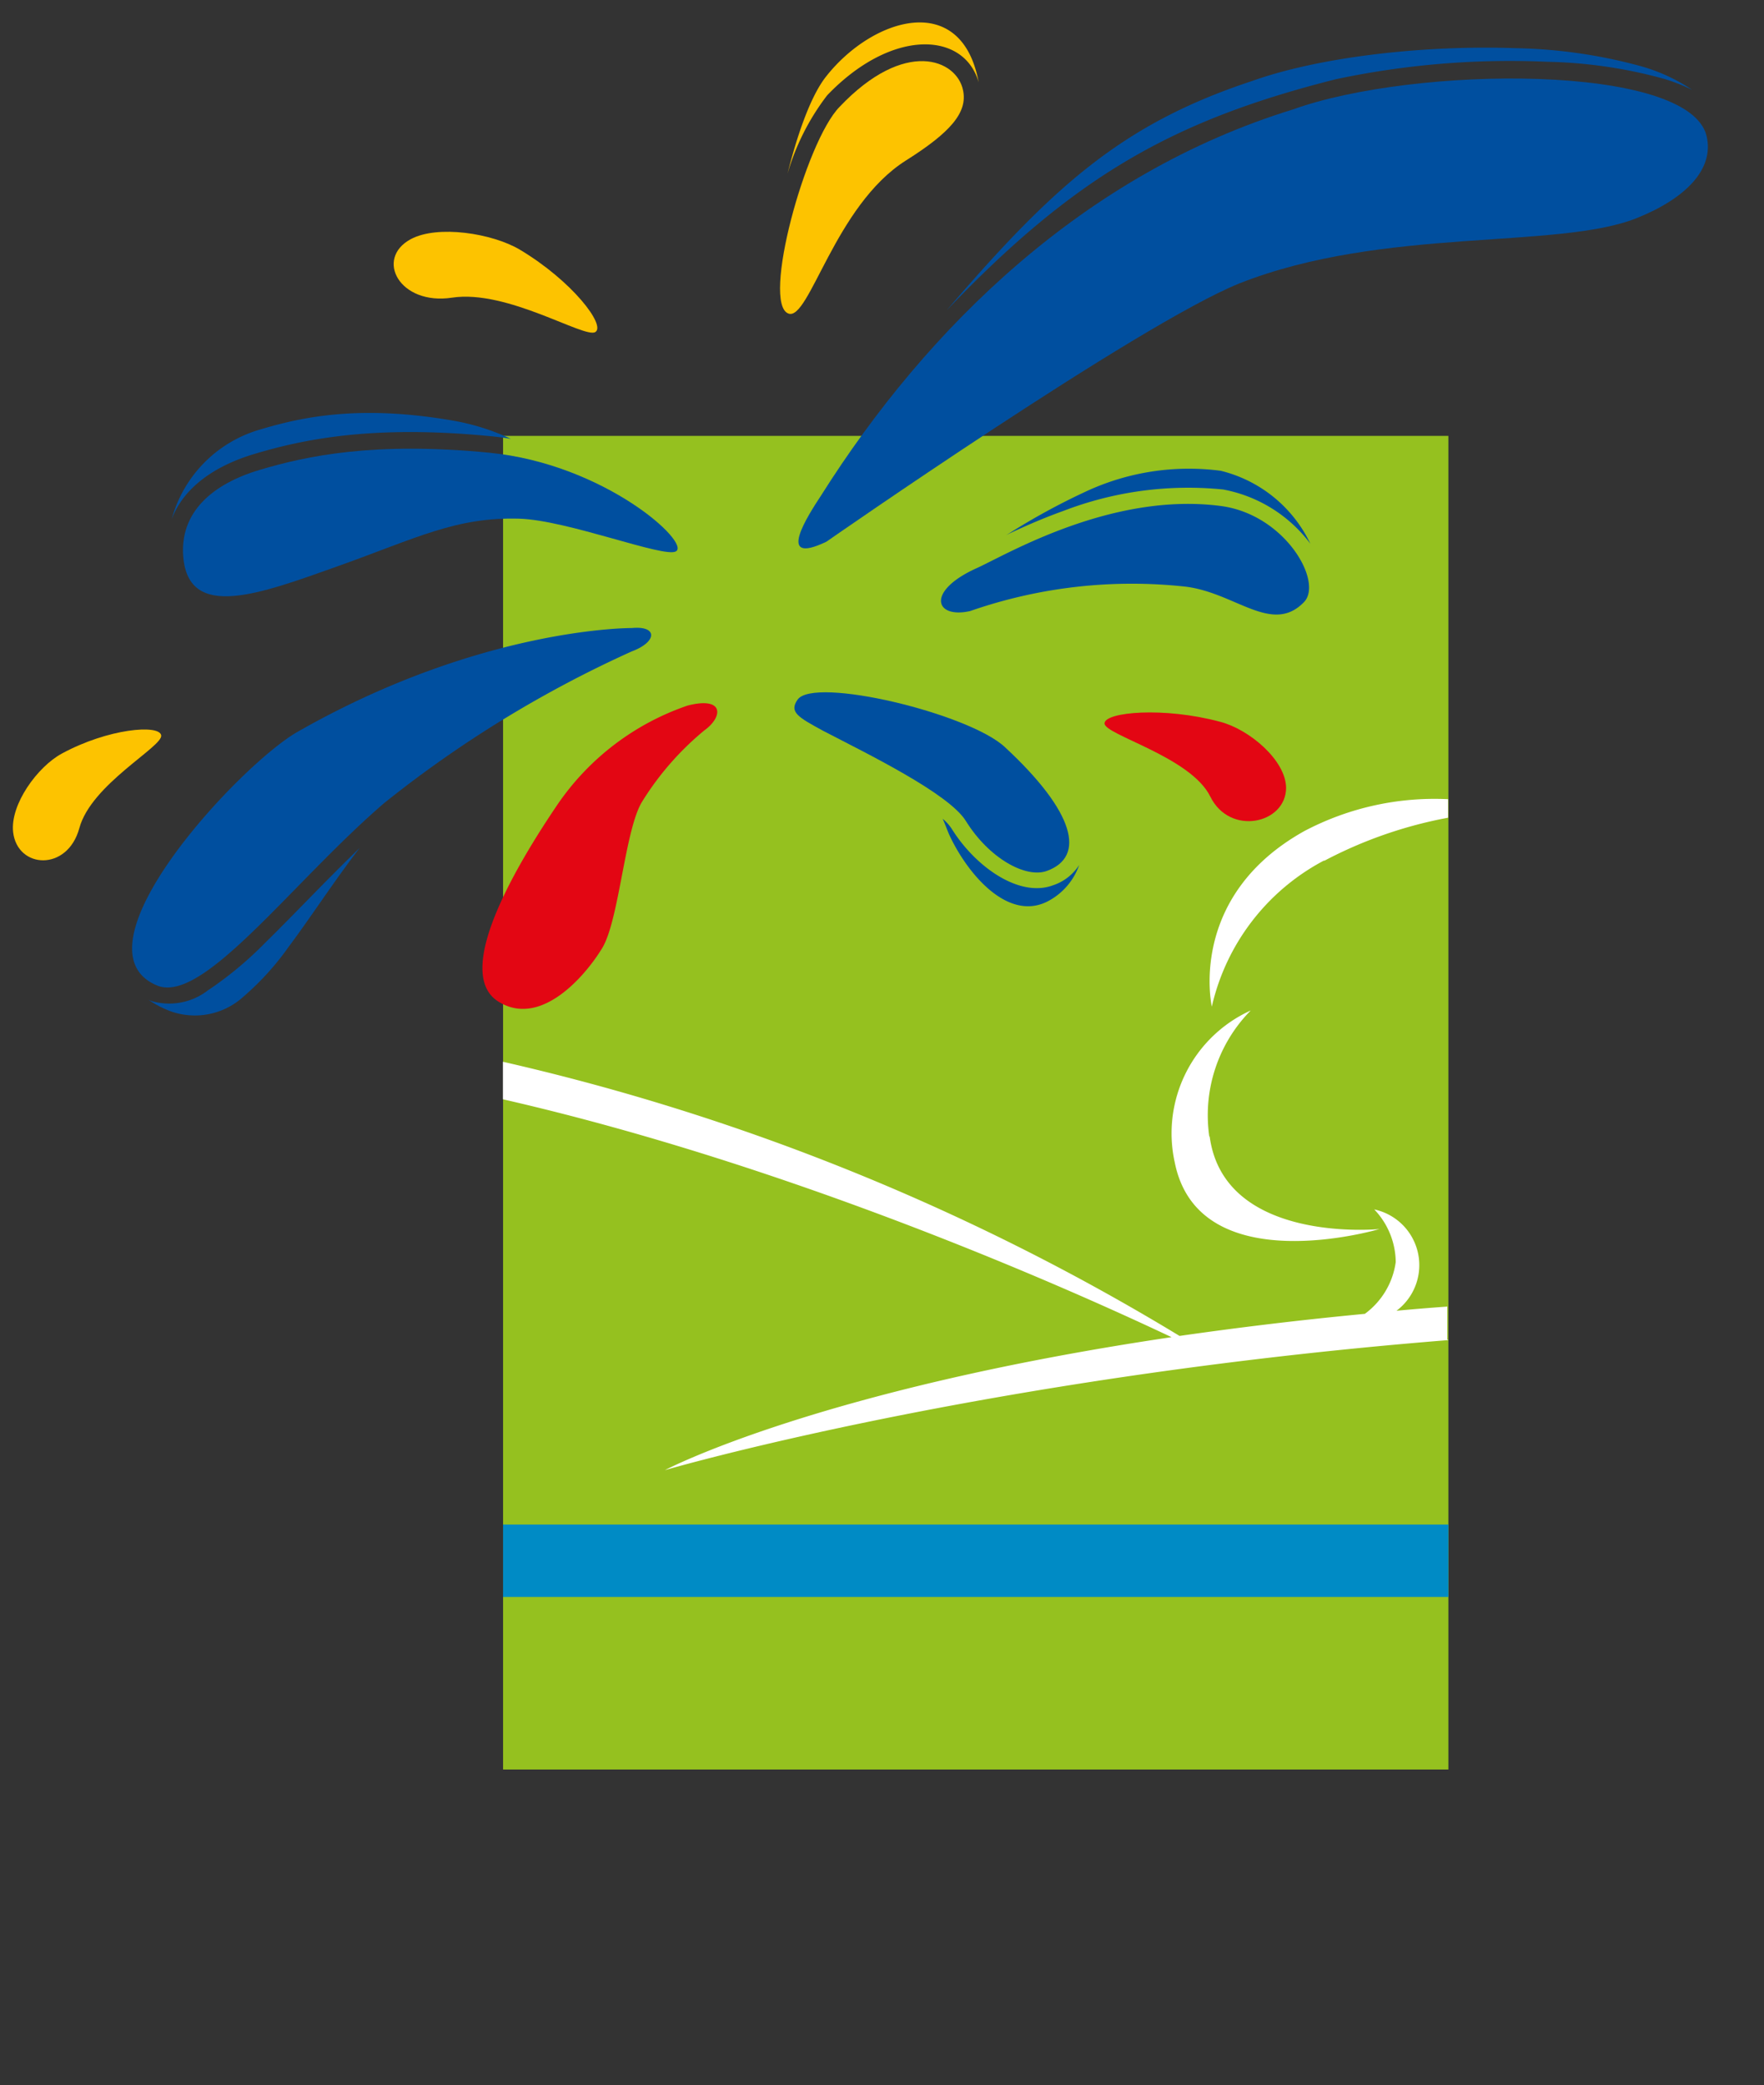
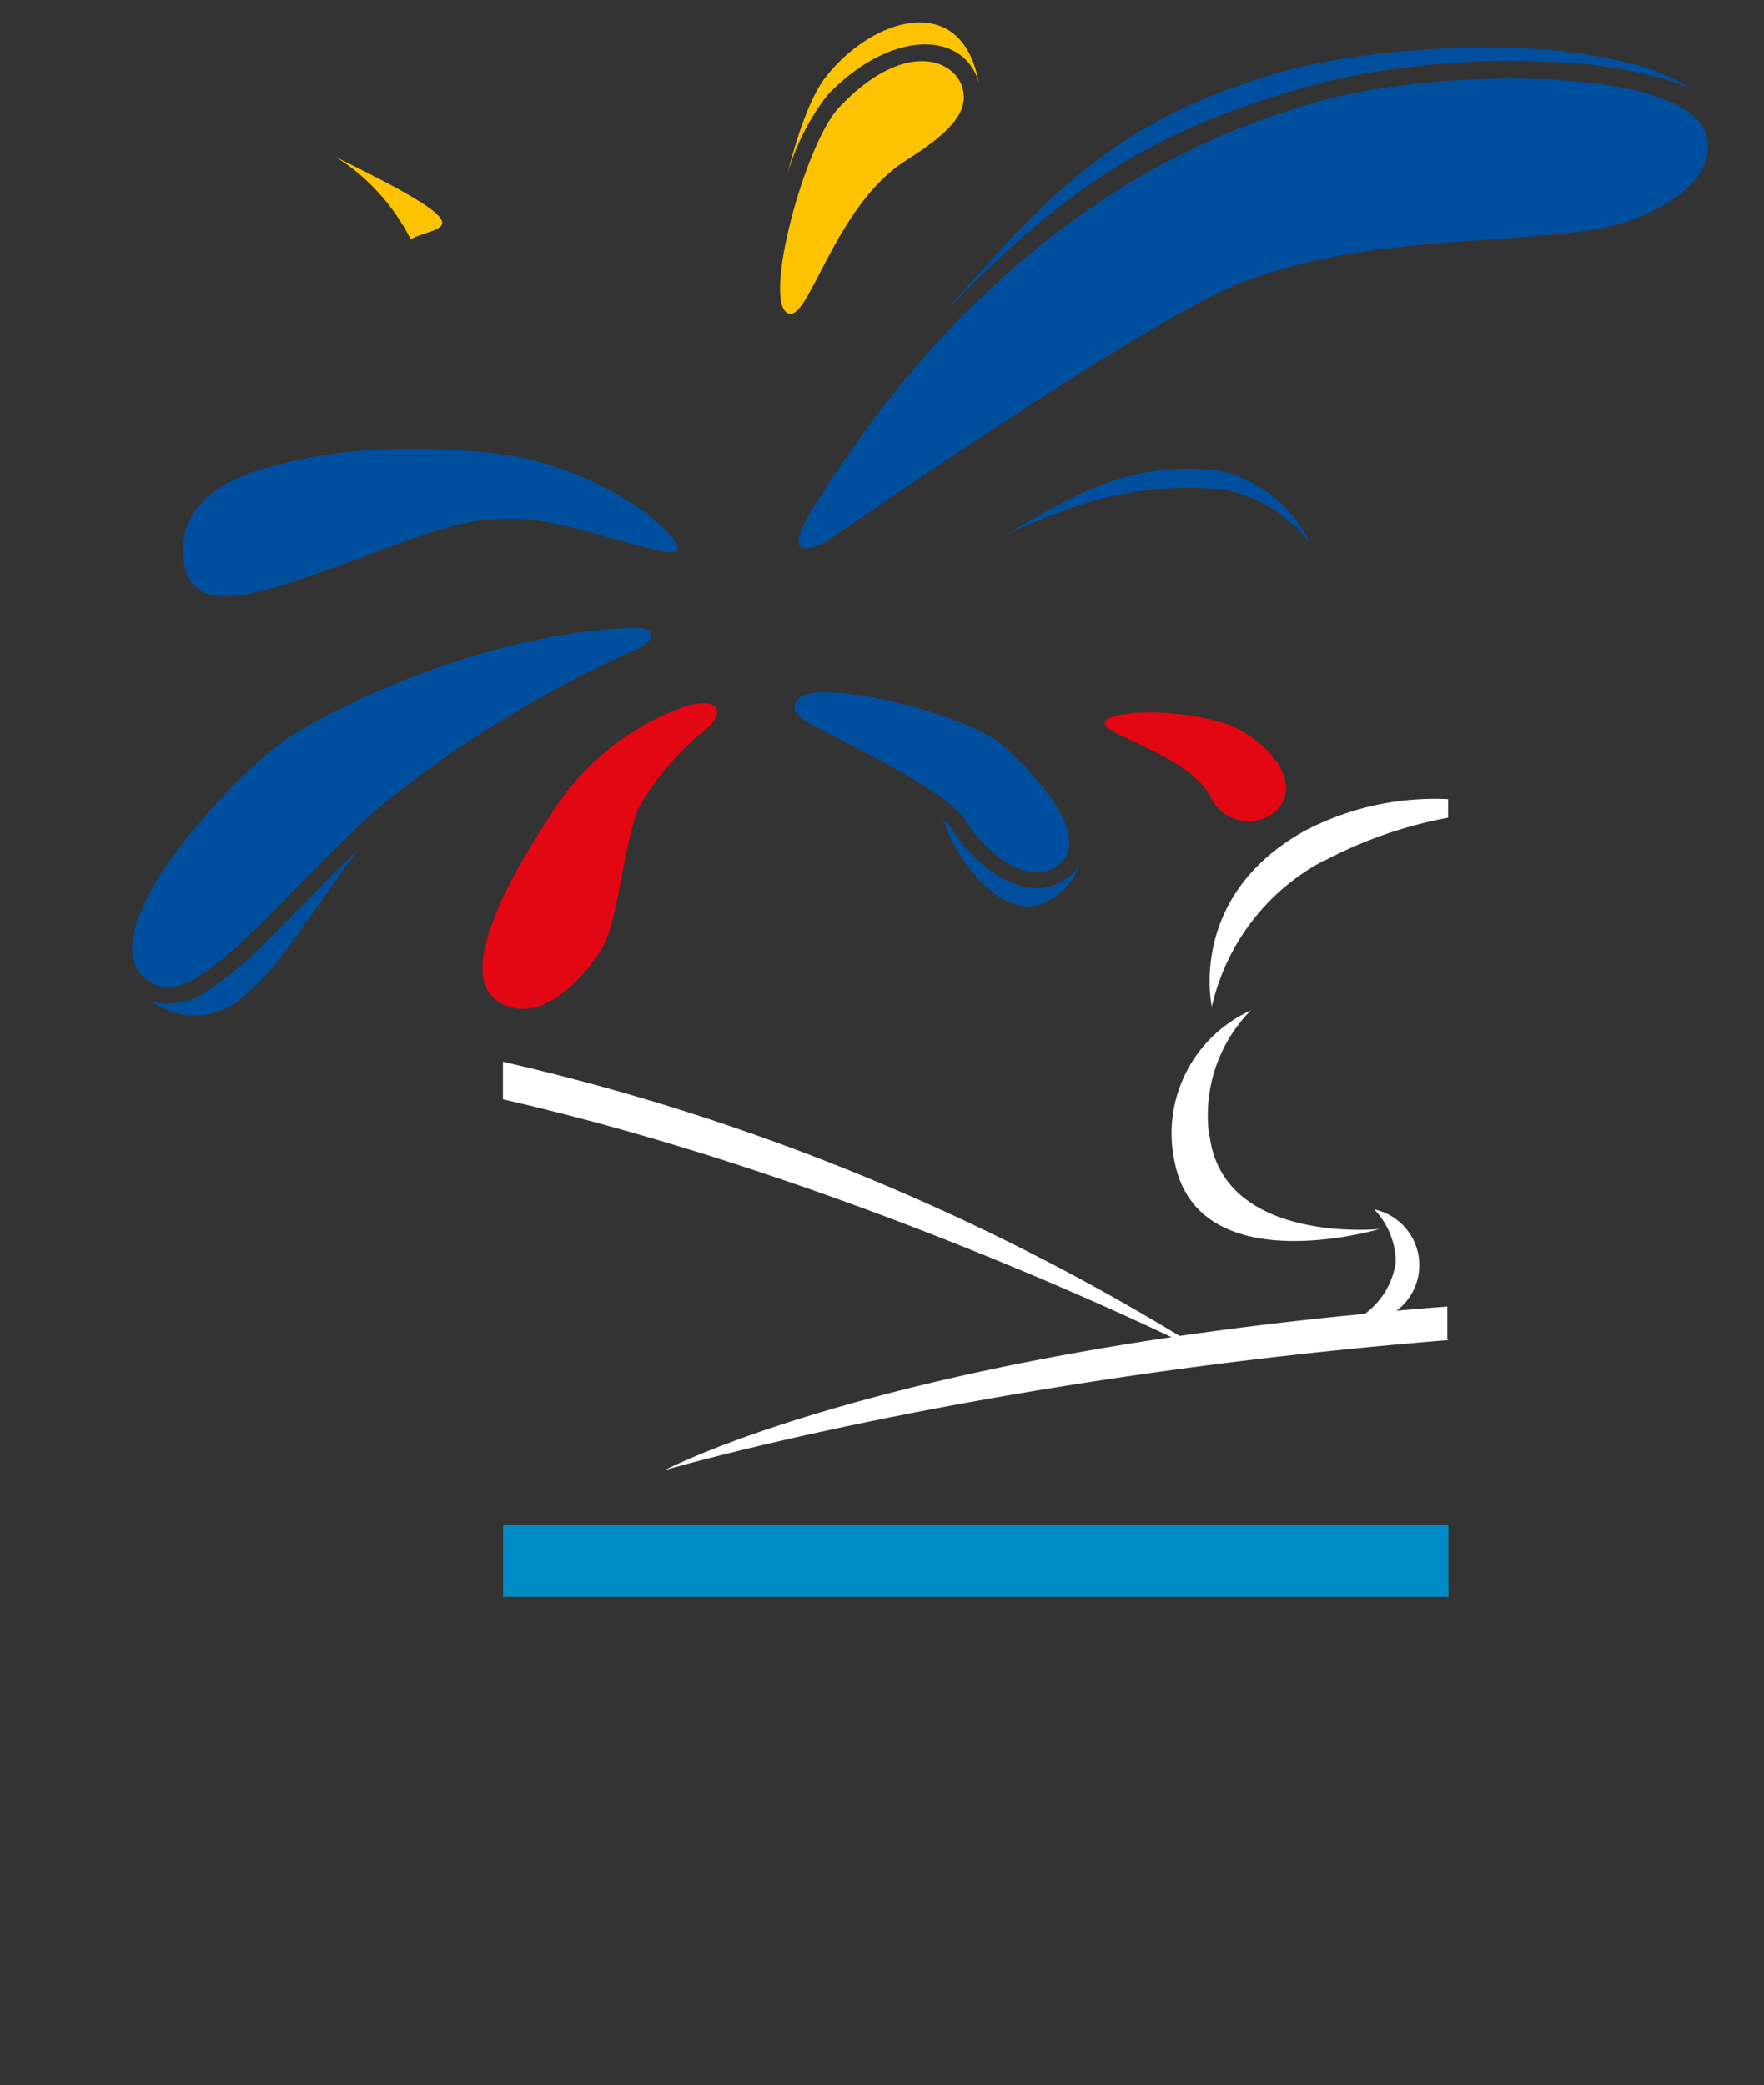
<svg xmlns="http://www.w3.org/2000/svg" id="Ebene_1" data-name="Ebene 1" viewBox="0 0 114.24 135">
  <rect x="0" y="0" width="114.24" height="135" fill="#333333" stroke="none" />
  <defs>
    <style>.cls-1{fill:#95c11f;}.cls-2{fill:#008bc5;}.cls-3{fill:#fff;}.cls-4{fill:#fdc300;}.cls-4,.cls-5,.cls-6{fill-rule:evenodd;}.cls-5{fill:#004f9f;}.cls-6{fill:#e30613;}</style>
  </defs>
  <title>logo-footer-parkbad_lindlar</title>
-   <rect class="cls-1" x="32.58" y="28.22" width="61.22" height="86.34" />
  <rect class="cls-2" x="32.58" y="98.7" width="61.22" height="4.69" />
  <path class="cls-3" d="M78.32,73.6A9.65,9.65,0,0,1,81,65.42a8.73,8.73,0,0,0-4.92,9.84c1.56,7.79,13.26,4.31,13.26,4.31s-10.07,1-11-6m7.44-17.85a28.15,28.15,0,0,1,8-2.78v-1.2a18.1,18.1,0,0,0-9.3,2.06c-7.62,4.24-6,11.37-6,11.37a14.28,14.28,0,0,1,7.25-9.45m8,31V84.59c-1.12.08-2.22.17-3.29.27A3.69,3.69,0,0,0,89,78.3a5,5,0,0,1,1.39,3.41,5,5,0,0,1-2,3.35c-4.32.41-8.3.9-12,1.43A147.83,147.83,0,0,0,32.57,68.74v2.43c18.7,4.27,36.58,12.22,43.3,15.4-23,3.41-32.81,8.61-32.81,8.61s20.47-6,50.74-8.42" />
  <path class="cls-4" d="M51,11.25c.58-2.33,1.46-5,2.51-6.31,3-3.8,8.77-5.58,9.87.39-.94-3.3-5.63-3.52-9.81.84A15.37,15.37,0,0,0,51,11.25Z" />
  <path class="cls-5" d="M69.89,56a4.21,4.21,0,0,1-2.07,2.37c-2.6,1.3-5.22-1.87-6.36-4.36-.13-.31-.27-.69-.41-1a2.9,2.9,0,0,1,.58.64c1.55,2.49,4.39,4.47,6.55,3.67A3.21,3.21,0,0,0,69.89,56Z" />
  <path class="cls-5" d="M106.32,4.3a11.56,11.56,0,0,1,3.27,1.52,11.85,11.85,0,0,0-1.77-.7A30.6,30.6,0,0,0,100.22,4,54.38,54.38,0,0,0,86.51,5.13C76,7.78,69.63,11.38,61.3,20.1,68.25,12,72.73,8,81.1,5.24c4.46-1.59,11.28-2.33,17.07-2.12A32.91,32.91,0,0,1,106.32,4.3Z" />
  <path class="cls-5" d="M23.29,54.9c-1.65,2.14-3.18,4.51-4.59,6.39a17.85,17.85,0,0,1-2.94,3.24,4.67,4.67,0,0,1-4.77.92,6.82,6.82,0,0,1-1.37-.72l.16.07a4.09,4.09,0,0,0,3.68-.68,23.37,23.37,0,0,0,3.68-3.05C19,59.25,21.11,57,23.29,54.9Z" />
  <path class="cls-5" d="M65.16,34.64l.21-.12a43.72,43.72,0,0,1,4.83-2.64,15.8,15.8,0,0,1,8.86-1.4,8.73,8.73,0,0,1,5.8,4.72,9.15,9.15,0,0,0-5.65-3.51,22.53,22.53,0,0,0-10.35,1.39C67.44,33.59,66.19,34.15,65.16,34.64Z" />
-   <path class="cls-5" d="M29.44,27.25a14.76,14.76,0,0,1,3.64,1.16c-.43-.07-.87-.13-1.32-.17-7.63-.75-12.16.21-15.32,1.16-2.4.72-4.51,2.07-5.32,4.21a8.32,8.32,0,0,1,5.72-5.8C19.54,27,23.32,26.17,29.44,27.25Z" />
  <path class="cls-5" d="M83.72,7.09c7.87-2.84,25.66-3,26.8,1.71.52,2.17-1.38,4.06-4.52,5.32-5.15,2.06-16.4.54-25.74,4.23C73.71,21,53.52,35.07,53.52,35.07c-3.37,1.62-1.16-1.75-.34-3C60.07,21.16,70.25,11.24,83.72,7.09Z" />
  <path class="cls-5" d="M19.27,47.38c11.92-6.8,21.65-6.72,21.65-6.72,1.69-.16,1.64.9,0,1.51A75,75,0,0,0,24.87,52c-6,5.17-11.7,13-14.68,11.81C4.42,61.44,15.49,49.54,19.27,47.38Z" />
  <path class="cls-6" d="M32.27,64.84C35,66.56,37.89,63.21,39,61.38s1.47-7.75,2.61-9.52a18.82,18.82,0,0,1,4-4.57c1.23-.88,1.3-2.22-1.08-1.61a16.76,16.76,0,0,0-8.4,6.37C33.83,55.44,29.18,62.89,32.27,64.84Z" />
-   <path class="cls-5" d="M79.07,32.76c4.15.55,6.64,4.91,5.38,6.22-2.07,2.14-4.44-.61-7.68-1a31.87,31.87,0,0,0-13.94,1.58c-2.29.52-2.89-1.29.43-2.78C65.18,35.91,72,31.83,79.07,32.76Z" />
  <path class="cls-6" d="M83.29,51c0,2.33-3.64,3.15-4.91.57s-6.88-4-6.85-4.74,3.85-1.08,7.49-.1C80.91,47.22,83.27,49.22,83.29,51Z" />
  <path class="cls-5" d="M51.65,45.3c-.57.81.08,1.15,1.63,2,2.83,1.47,8.16,4.06,9.27,5.85,1.5,2.42,3.89,3.74,5.26,3.23,2.5-.92,1.82-3.79-2.72-8C62.79,46.2,52.7,43.77,51.65,45.3Z" />
-   <path class="cls-4" d="M.85,53.87c.27,2.38,3.52,2.58,4.29-.26s5.41-5.27,5.3-6S7,47.16,4,48.79C2.43,49.64.65,52.08.85,53.87Z" />
-   <path class="cls-4" d="M26.59,15.49c-2.33,1.27-.71,4.3,2.69,3.78,3.57-.54,8.56,2.65,9.27,2.23s-1.49-3.31-4.89-5.34C31.89,15.11,28.34,14.54,26.59,15.49Z" />
+   <path class="cls-4" d="M26.59,15.49s-1.49-3.31-4.89-5.34C31.89,15.11,28.34,14.54,26.59,15.49Z" />
  <path class="cls-4" d="M51.06,20.3c1.35.5,3-7,7.61-9.91,2.89-1.82,4-3.11,3.7-4.54-.4-2-3.76-3.4-8,1.07C52.16,9.18,49.31,19.65,51.06,20.3Z" />
  <path class="cls-5" d="M11.87,36.07c.36,4.11,4.92,2.4,10,.59s7.65-3.2,11.77-3.08c3.13.1,9.34,2.55,10.13,2.12,1-.54-4.6-5.66-12.08-6.39s-11.86.21-14.9,1.12S11.62,33.17,11.87,36.07Z" />
</svg>